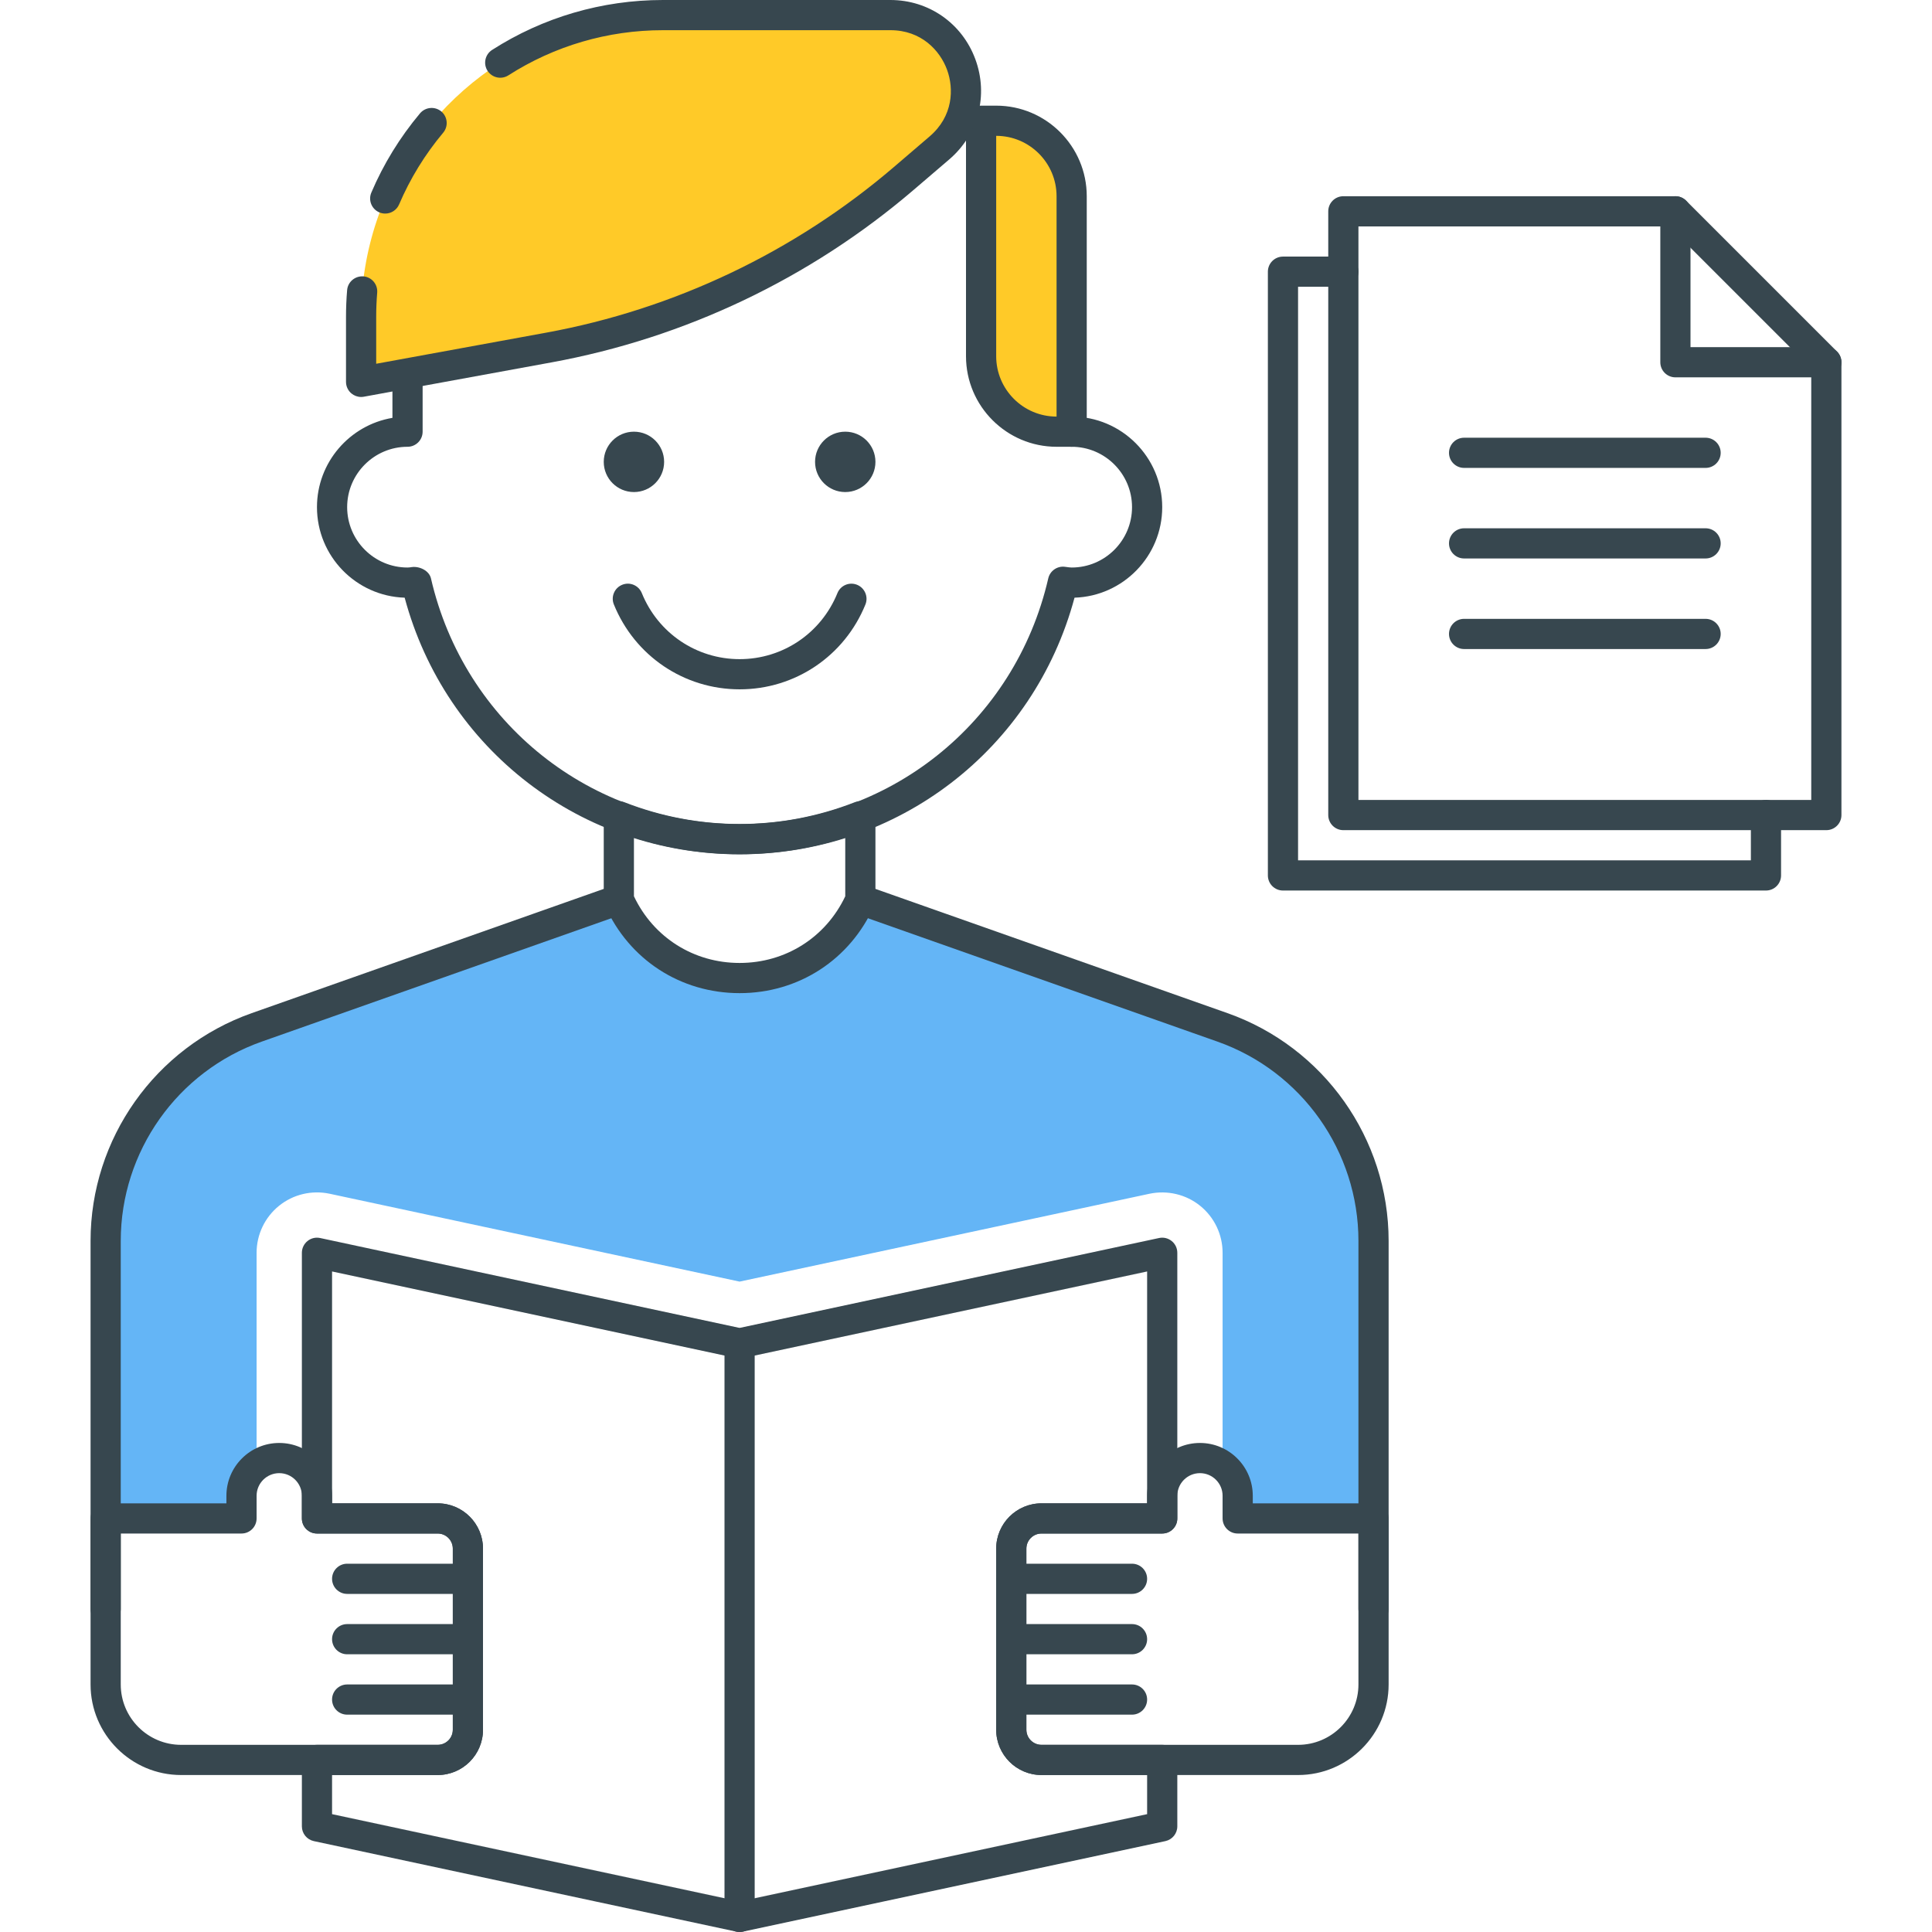
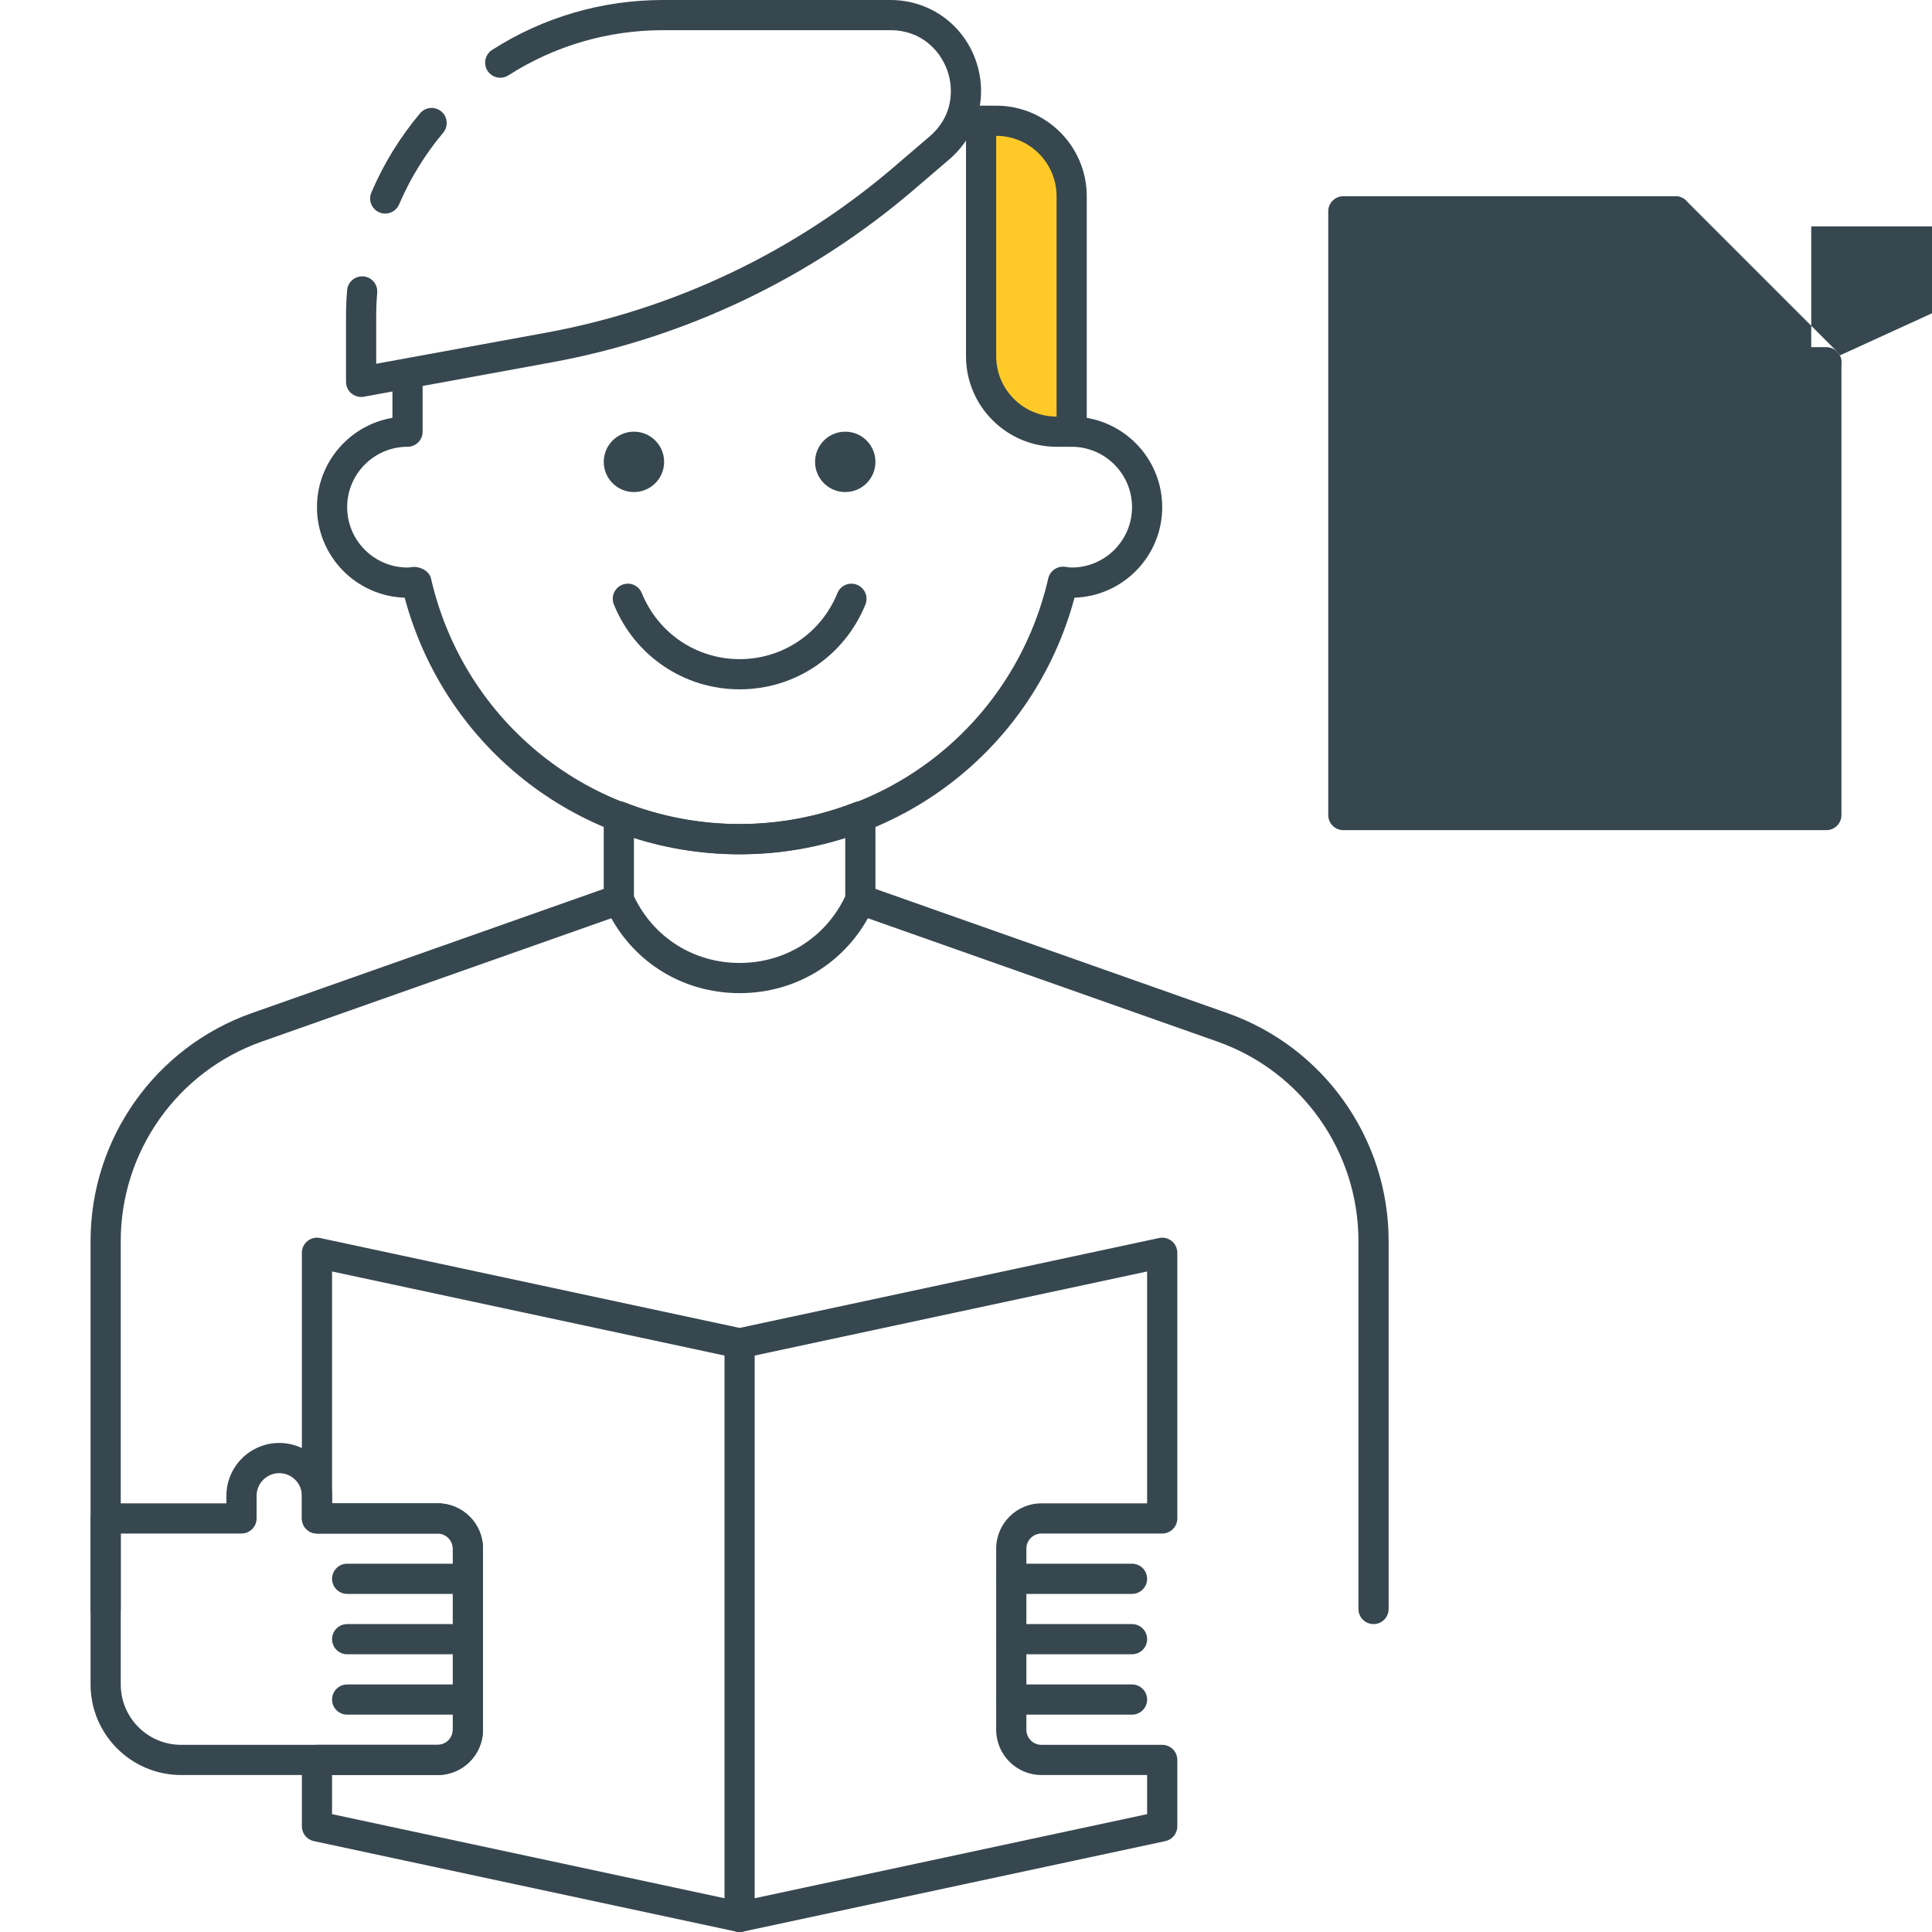
<svg xmlns="http://www.w3.org/2000/svg" version="1.1" id="Icon_Set" x="0px" y="0px" viewBox="0 0 64 64" style="enable-background:new 0 0 64 64;" xml:space="preserve">
  <style type="text/css">
	.st0{fill:#37474F;}
	.st1{fill:#EF5350;}
	.st2{fill:#FFCA28;}
	.st3{fill:#64B5F6;}
	.st4{fill:#FFFFFF;}
	.st5{fill:#FF7043;}
</style>
  <g id="Assignment">
    <g>
      <g>
        <g>
          <g>
            <g>
-               <path class="st0" d="M60.854,11.646l-5-5C55.76,6.553,55.633,6.5,55.5,6.5h-11C44.224,6.5,44,6.724,44,7v20        c0,0.276,0.224,0.5,0.5,0.5h16c0.276,0,0.5-0.224,0.5-0.5V12C61,11.867,60.947,11.74,60.854,11.646z M60,26.5H45v-19h10.293        L60,12.207V26.5z" />
-             </g>
-           </g>
-         </g>
-       </g>
-     </g>
-     <g>
-       <g>
-         <path class="st0" d="M58.5,26.5c-0.276,0-0.5,0.224-0.5,0.5v1.5H43v-19h1.5C44.777,9.5,45,9.276,45,9s-0.224-0.5-0.5-0.5h-2     C42.224,8.5,42,8.724,42,9v20c0,0.276,0.224,0.5,0.5,0.5h16c0.276,0,0.5-0.224,0.5-0.5v-2C59,26.724,58.776,26.5,58.5,26.5z" />
-       </g>
+               <path class="st0" d="M60.854,11.646l-5-5C55.76,6.553,55.633,6.5,55.5,6.5h-11C44.224,6.5,44,6.724,44,7v20        c0,0.276,0.224,0.5,0.5,0.5h16c0.276,0,0.5-0.224,0.5-0.5V12C61,11.867,60.947,11.74,60.854,11.646z M60,26.5v-19h10.293        L60,12.207V26.5z" />
+             </g>
+           </g>
+         </g>
+       </g>
+     </g>
+     <g>
+       <g>
+         </g>
    </g>
    <g>
      <g>
        <path class="st0" d="M56.5,14.5h-8c-0.276,0-0.5,0.224-0.5,0.5s0.224,0.5,0.5,0.5h8c0.276,0,0.5-0.224,0.5-0.5     S56.776,14.5,56.5,14.5z" />
      </g>
    </g>
    <g>
      <g>
        <path class="st0" d="M56.5,17.5h-8c-0.276,0-0.5,0.224-0.5,0.5s0.224,0.5,0.5,0.5h8c0.276,0,0.5-0.224,0.5-0.5     S56.776,17.5,56.5,17.5z" />
      </g>
    </g>
    <g>
      <g>
        <path class="st0" d="M56.5,20.5h-8c-0.276,0-0.5,0.224-0.5,0.5s0.224,0.5,0.5,0.5h8c0.276,0,0.5-0.224,0.5-0.5     S56.776,20.5,56.5,20.5z" />
      </g>
    </g>
    <g>
      <g>
        <path class="st0" d="M60.5,11.5H56V7c0-0.276-0.224-0.5-0.5-0.5S55,6.724,55,7v5c0,0.276,0.224,0.5,0.5,0.5h5     c0.276,0,0.5-0.224,0.5-0.5S60.776,11.5,60.5,11.5z" />
      </g>
    </g>
    <g>
      <g>
-         <path class="st3" d="M40.496,34.034L28.5,29.8c-1.54,3.466-6.46,3.466-8,0L8.504,34.034C5.505,35.092,3.5,37.927,3.5,41.106V50.3     h5v-8.8c0-0.604,0.273-1.176,0.743-1.556c0.469-0.38,1.087-0.525,1.676-0.4L24.5,42.455l13.581-2.911     c0.59-0.123,1.207,0.021,1.676,0.4c0.47,0.38,0.743,0.952,0.743,1.556v8.8h5v-9.194C45.5,37.927,43.495,35.092,40.496,34.034z" />
-       </g>
+         </g>
    </g>
    <g>
      <g>
        <circle class="st0" cx="28" cy="15.3" r="1" />
      </g>
    </g>
    <g>
      <g>
        <circle class="st0" cx="21" cy="15.3" r="1" />
      </g>
    </g>
    <g>
      <g>
        <g>
          <g>
            <g>
              <path class="st0" d="M28.782,26.626c-0.136-0.093-0.31-0.113-0.464-0.052c-2.459,0.963-5.177,0.963-7.636,0        c-0.152-0.062-0.328-0.041-0.464,0.052C20.082,26.72,20,26.875,20,27.04V29.8c0,0.07,0.015,0.139,0.043,0.203        c0.794,1.787,2.502,2.896,4.458,2.896c1.955,0,3.663-1.11,4.457-2.896C28.985,29.939,29,29.87,29,29.8v-2.76        C29,26.875,28.918,26.72,28.782,26.626z M28,29.691c-0.648,1.365-1.98,2.208-3.5,2.208c-1.52,0-2.852-0.844-3.5-2.209v-1.942        c2.272,0.732,4.728,0.732,7,0V29.691z" />
            </g>
          </g>
        </g>
      </g>
    </g>
    <g>
      <g>
        <path class="st0" d="M35.5,13.8c-0.276,0-0.5,0.224-0.5,0.5s0.224,0.5,0.5,0.5c1.103,0,2,0.897,2,2s-0.897,2-2,2     c-0.05,0-0.098-0.008-0.23-0.025c-0.249-0.03-0.488,0.135-0.545,0.385C33.622,23.952,29.418,27.3,24.5,27.3     c-4.917,0-9.122-3.348-10.224-8.141c-0.058-0.251-0.372-0.407-0.631-0.374C13.597,18.792,13.55,18.8,13.5,18.8     c-1.103,0-2-0.897-2-2s0.897-2,2-2c0.276,0,0.5-0.224,0.5-0.5v-1.5c0-0.276-0.224-0.5-0.5-0.5S13,12.523,13,12.8v1.042     c-1.417,0.239-2.5,1.475-2.5,2.958c0,1.623,1.294,2.948,2.905,2.999C14.754,24.825,19.257,28.3,24.5,28.3     c5.244,0,9.746-3.475,11.095-8.501c1.61-0.051,2.905-1.376,2.905-2.999C38.5,15.146,37.154,13.8,35.5,13.8z" />
      </g>
    </g>
    <g>
      <g>
        <path class="st0" d="M40.663,33.562l-11.996-4.234c-0.26-0.09-0.546,0.045-0.638,0.305c-0.092,0.26,0.045,0.546,0.305,0.638     l11.996,4.234c2.793,0.986,4.67,3.639,4.67,6.601V53.3c0,0.276,0.224,0.5,0.5,0.5s0.5-0.224,0.5-0.5V41.106     C46,37.721,43.855,34.689,40.663,33.562z" />
      </g>
    </g>
    <g>
      <g>
        <path class="st0" d="M20.972,29.633c-0.092-0.26-0.376-0.395-0.638-0.305L8.337,33.562C5.145,34.689,3,37.721,3,41.106V53.3     c0,0.276,0.224,0.5,0.5,0.5S4,53.576,4,53.3V41.106c0-2.962,1.877-5.615,4.67-6.601l11.996-4.234     C20.927,30.179,21.063,29.894,20.972,29.633z" />
      </g>
    </g>
    <g>
      <g>
        <g>
          <path class="st0" d="M24.5,44c-0.276,0-0.5,0.224-0.5,0.5v19c0,0.276,0.224,0.5,0.5,0.5s0.5-0.224,0.5-0.5v-19      C25,44.224,24.776,44,24.5,44z" />
        </g>
      </g>
    </g>
    <g>
      <g>
        <path class="st2" d="M33,4h-0.5v7.8c0,1.381,1.119,2.5,2.5,2.5h0.5V6.5C35.5,5.119,34.381,4,33,4z" />
      </g>
    </g>
    <g>
      <g>
        <g>
          <g>
            <path class="st0" d="M33,3.5h-0.5C32.224,3.5,32,3.724,32,4v7.8c0,1.654,1.346,3,3,3h0.5c0.276,0,0.5-0.224,0.5-0.5V6.5       C36,4.846,34.654,3.5,33,3.5z M35,13.8c-1.103,0-2-0.897-2-2V4.5c1.103,0,2,0.897,2,2V13.8z" />
          </g>
        </g>
      </g>
    </g>
    <g>
      <g>
-         <path class="st2" d="M29.495,0.5h-7.534c-1.985,0-3.834,0.578-5.39,1.575c-0.856,0.549-1.623,1.224-2.274,2     c-0.628,0.748-1.148,1.589-1.537,2.5c-0.409,0.958-0.673,1.993-0.764,3.078c-0.023,0.279-0.035,0.562-0.035,0.847v2.15     l6.215-1.137c4.345-0.795,8.403-2.727,11.759-5.599l1.186-1.015C32.885,3.389,31.817,0.5,29.495,0.5z" />
-       </g>
+         </g>
    </g>
    <g>
      <g>
        <path class="st0" d="M32.309,1.96C31.869,0.77,30.765,0,29.495,0h-7.534c-2.015,0-3.972,0.572-5.66,1.654     c-0.232,0.149-0.3,0.458-0.151,0.691c0.149,0.232,0.458,0.3,0.691,0.151C18.368,1.518,20.138,1,21.961,1h7.534     c1.027,0,1.643,0.675,1.876,1.307c0.233,0.631,0.205,1.544-0.576,2.212L29.61,5.534c-3.286,2.812-7.271,4.709-11.523,5.487     l-5.625,1.029V10.5c0-0.271,0.011-0.54,0.033-0.805c0.023-0.275-0.181-0.517-0.456-0.54c-0.274-0.02-0.518,0.181-0.54,0.456     c-0.025,0.293-0.037,0.589-0.037,0.889v2.15c0,0.148,0.066,0.289,0.18,0.384c0.091,0.075,0.204,0.116,0.32,0.116     c0.03,0,0.06-0.002,0.09-0.008l6.215-1.137c4.427-0.809,8.574-2.784,11.994-5.711l1.186-1.015     C32.41,4.454,32.749,3.151,32.309,1.96z" />
      </g>
    </g>
    <g>
      <g>
        <path class="st0" d="M14.619,3.692c-0.212-0.176-0.526-0.149-0.705,0.062c-0.666,0.794-1.209,1.677-1.613,2.625     c-0.108,0.254,0.01,0.548,0.264,0.656c0.064,0.027,0.13,0.04,0.196,0.04c0.194,0,0.379-0.114,0.46-0.304     c0.366-0.856,0.856-1.655,1.46-2.375C14.858,4.185,14.83,3.87,14.619,3.692z" />
      </g>
    </g>
    <g>
      <g>
        <path class="st0" d="M28.392,19.372c-0.256-0.104-0.548,0.02-0.651,0.275c-0.539,1.329-1.811,2.188-3.24,2.188     s-2.701-0.859-3.24-2.188c-0.105-0.256-0.396-0.38-0.651-0.275c-0.256,0.104-0.379,0.396-0.275,0.651     c0.693,1.708,2.329,2.812,4.167,2.812s3.474-1.104,4.167-2.812C28.771,19.768,28.647,19.476,28.392,19.372z" />
      </g>
    </g>
    <g>
      <g>
        <g>
          <g>
            <g>
              <path class="st0" d="M14.5,49.8H11v-0.25c0-0.965-0.785-1.75-1.75-1.75S7.5,48.585,7.5,49.55v0.25h-4        c-0.276,0-0.5,0.224-0.5,0.5v5.5c0,1.654,1.346,3,3,3h8.5c0.827,0,1.5-0.673,1.5-1.5v-6C16,50.473,15.328,49.8,14.5,49.8z         M15,57.3c0,0.276-0.224,0.5-0.5,0.5H6c-1.103,0-2-0.897-2-2v-5h4c0.276,0,0.5-0.224,0.5-0.5v-0.75        c0-0.414,0.336-0.75,0.75-0.75S10,49.136,10,49.55v0.75c0,0.276,0.224,0.5,0.5,0.5h4c0.276,0,0.5,0.224,0.5,0.5V57.3z" />
            </g>
          </g>
        </g>
      </g>
    </g>
    <g>
      <g>
        <g>
          <path class="st0" d="M15.5,51.8h-4c-0.276,0-0.5,0.224-0.5,0.5s0.224,0.5,0.5,0.5h4c0.276,0,0.5-0.224,0.5-0.5      S15.777,51.8,15.5,51.8z" />
        </g>
      </g>
    </g>
    <g>
      <g>
        <g>
          <path class="st0" d="M15.5,53.8h-4c-0.276,0-0.5,0.224-0.5,0.5s0.224,0.5,0.5,0.5h4c0.276,0,0.5-0.224,0.5-0.5      S15.777,53.8,15.5,53.8z" />
        </g>
      </g>
    </g>
    <g>
      <g>
        <g>
          <g>
            <g>
-               <path class="st0" d="M45.5,49.8h-4v-0.25c0-0.965-0.785-1.75-1.75-1.75S38,48.585,38,49.55v0.25h-3.5        c-0.827,0-1.5,0.673-1.5,1.5v6c0,0.827,0.673,1.5,1.5,1.5H43c1.654,0,3-1.346,3-3v-5.5C46,50.023,45.776,49.8,45.5,49.8z         M45,55.8c0,1.103-0.897,2-2,2h-8.5c-0.276,0-0.5-0.224-0.5-0.5v-6c0-0.276,0.224-0.5,0.5-0.5h4c0.276,0,0.5-0.224,0.5-0.5        v-0.75c0-0.414,0.336-0.75,0.75-0.75s0.75,0.336,0.75,0.75v0.75c0,0.276,0.224,0.5,0.5,0.5h4V55.8z" />
-             </g>
+               </g>
          </g>
        </g>
      </g>
    </g>
    <g>
      <g>
        <g>
          <g>
            <g>
              <path class="st0" d="M34.5,50.8h4c0.276,0,0.5-0.224,0.5-0.5v-8.8c0-0.151-0.068-0.294-0.186-0.389s-0.27-0.132-0.419-0.1        L24.5,43.989l-13.895-2.978c-0.149-0.032-0.302,0.005-0.419,0.1S10,41.349,10,41.5v8.8c0,0.276,0.224,0.5,0.5,0.5h4        c0.276,0,0.5,0.224,0.5,0.5v6c0,0.276-0.224,0.5-0.5,0.5h-4c-0.276,0-0.5,0.224-0.5,0.5v2.2c0,0.236,0.165,0.439,0.395,0.489        l14,3C24.43,63.996,24.465,64,24.5,64s0.07-0.004,0.105-0.011l14-3C38.835,60.939,39,60.736,39,60.5v-2.2        c0-0.276-0.224-0.5-0.5-0.5h-4c-0.276,0-0.5-0.224-0.5-0.5v-6C34,51.024,34.224,50.8,34.5,50.8z M34.5,58.8H38v1.296        l-13.5,2.893L11,60.096V58.8h3.5c0.827,0,1.5-0.673,1.5-1.5v-6c0-0.827-0.673-1.5-1.5-1.5H11v-7.681l13.395,2.87        c0.069,0.015,0.141,0.015,0.21,0L38,42.119V49.8h-3.5c-0.827,0-1.5,0.673-1.5,1.5v6C33,58.127,33.673,58.8,34.5,58.8z" />
            </g>
          </g>
        </g>
      </g>
    </g>
    <g>
      <g>
        <g>
          <line class="st4" x1="33.5" y1="52.3" x2="37.5" y2="52.3" />
        </g>
      </g>
      <g>
        <g>
          <path class="st0" d="M37.5,51.8h-4c-0.276,0-0.5,0.224-0.5,0.5s0.224,0.5,0.5,0.5h4c0.276,0,0.5-0.224,0.5-0.5      S37.776,51.8,37.5,51.8z" />
        </g>
      </g>
    </g>
    <g>
      <g>
        <g>
          <line class="st4" x1="33.5" y1="54.3" x2="37.5" y2="54.3" />
        </g>
      </g>
      <g>
        <g>
          <path class="st0" d="M37.5,53.8h-4c-0.276,0-0.5,0.224-0.5,0.5s0.224,0.5,0.5,0.5h4c0.276,0,0.5-0.224,0.5-0.5      S37.776,53.8,37.5,53.8z" />
        </g>
      </g>
    </g>
    <g>
      <g>
        <g>
          <path class="st0" d="M15.5,55.8h-4c-0.276,0-0.5,0.224-0.5,0.5s0.224,0.5,0.5,0.5h4c0.276,0,0.5-0.224,0.5-0.5      S15.777,55.8,15.5,55.8z" />
        </g>
      </g>
    </g>
    <g>
      <g>
        <g>
          <line class="st4" x1="33.5" y1="56.3" x2="37.5" y2="56.3" />
        </g>
      </g>
      <g>
        <g>
          <path class="st0" d="M37.5,55.8h-4c-0.276,0-0.5,0.224-0.5,0.5s0.224,0.5,0.5,0.5h4c0.276,0,0.5-0.224,0.5-0.5      S37.776,55.8,37.5,55.8z" />
        </g>
      </g>
    </g>
  </g>
</svg>